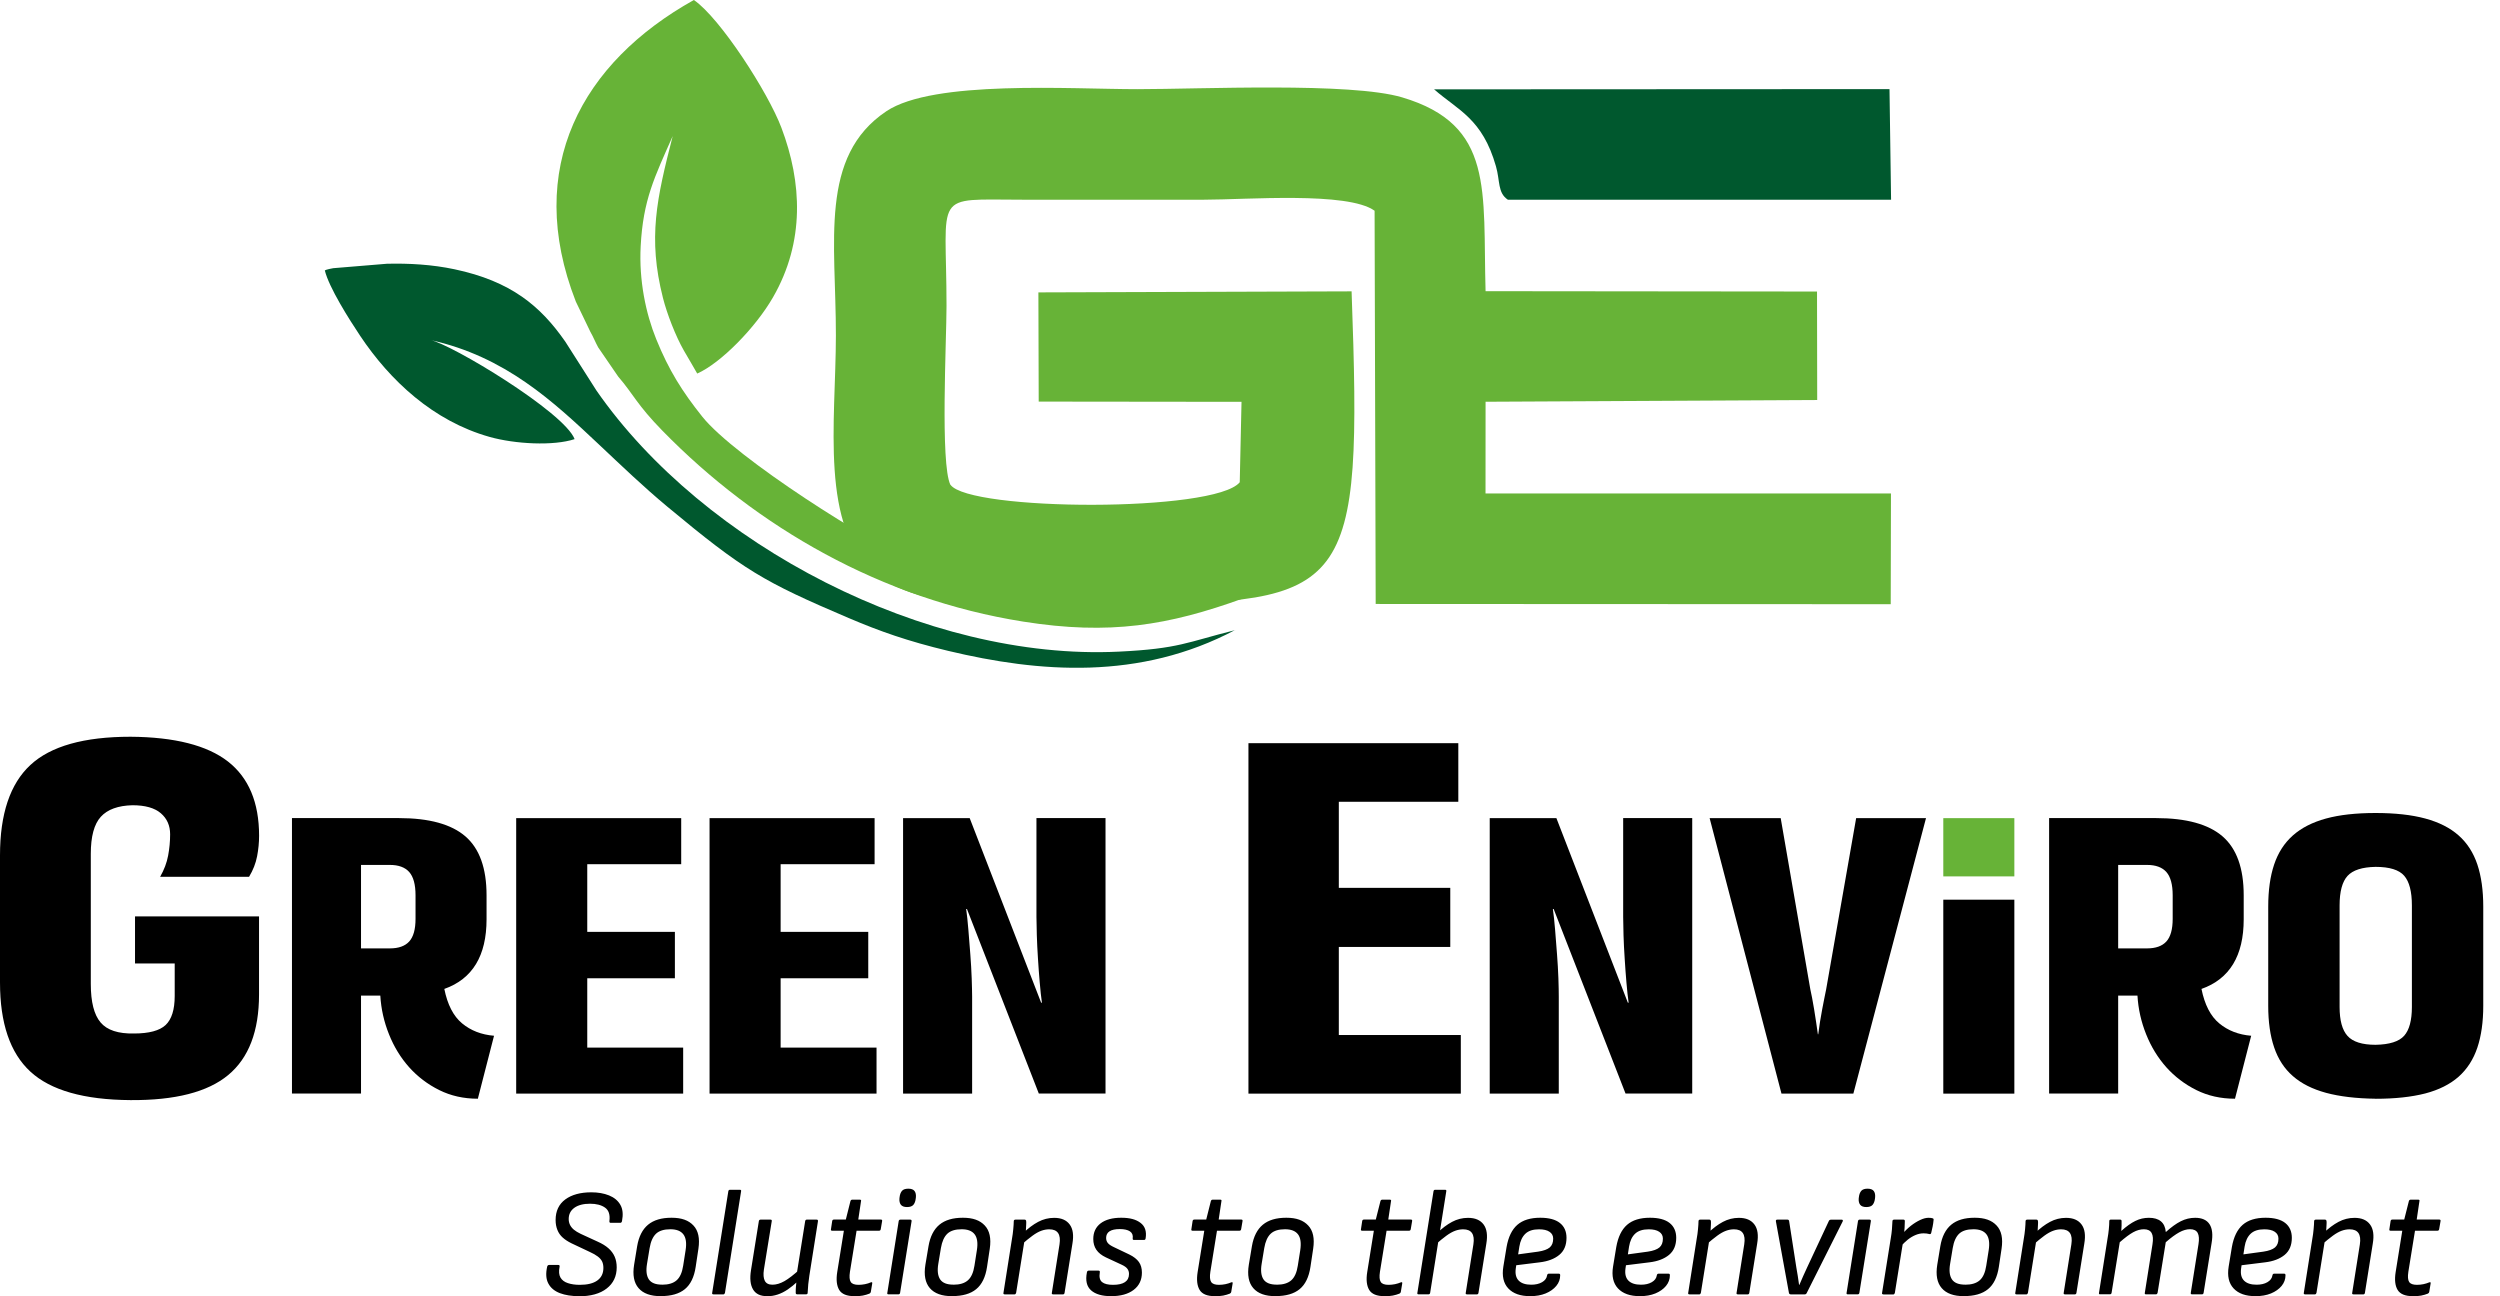
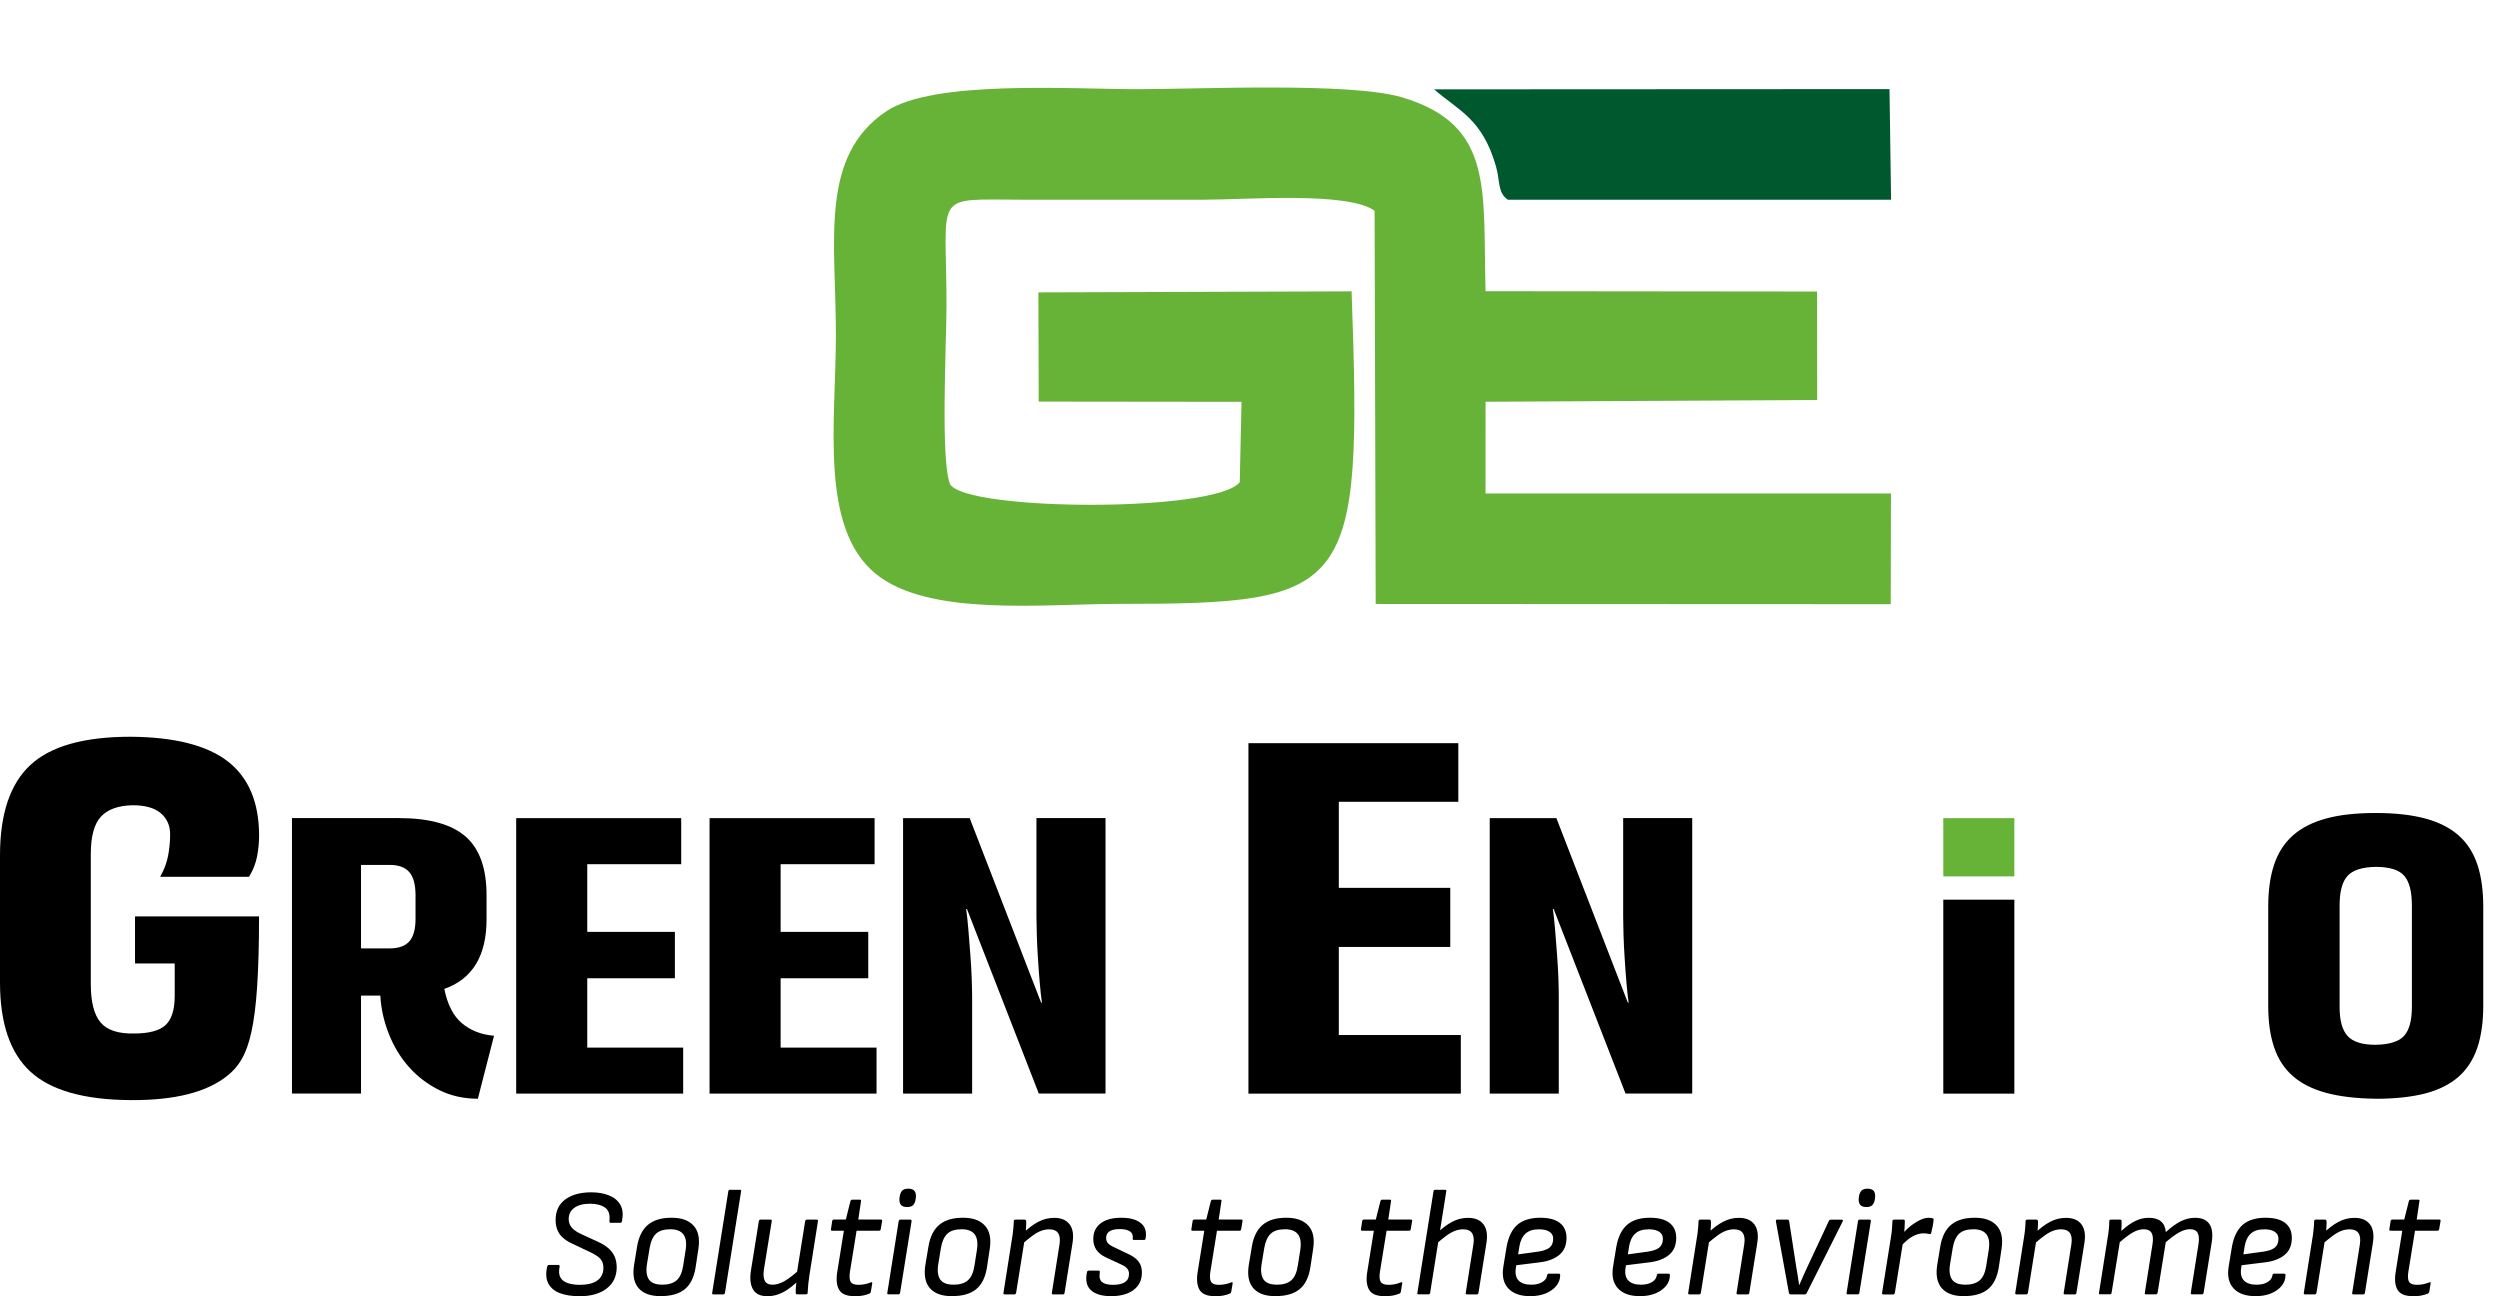
<svg xmlns="http://www.w3.org/2000/svg" width="135" height="70" viewBox="0 0 135 70" fill="none">
  <path fill-rule="evenodd" clip-rule="evenodd" d="M51.322 26.183C50.77 25.04 51.112 18.387 51.112 16.523C51.112 10.293 50.294 10.781 55.212 10.784C58.482 10.784 61.748 10.784 65.017 10.784C67.298 10.784 72.782 10.335 74.228 11.38L74.287 32.614L102.099 32.627L102.112 26.648H80.218L80.221 21.695L98.129 21.601L98.119 15.743L80.221 15.724C80.064 10.276 80.711 6.742 75.716 5.258C72.93 4.429 64.814 4.815 61.413 4.815C57.818 4.815 50.405 4.304 47.862 6.008C44.218 8.451 45.145 13.047 45.138 18.115C45.135 22.79 44.241 28.509 47.297 30.992C50.156 33.315 56.307 32.61 60.414 32.61C73.002 32.61 73.574 32.024 72.986 15.733L56.073 15.789L56.09 21.686L67.042 21.699L66.946 26.042C65.609 27.677 52.354 27.608 51.325 26.177" fill="#67B337" />
  <path fill-rule="evenodd" clip-rule="evenodd" d="M77.438 4.822C78.752 5.968 80.05 6.407 80.783 8.985C81.01 9.781 80.865 10.41 81.424 10.784H102.118L102.033 4.812L77.435 4.825L77.438 4.822Z" fill="#00582E" />
-   <path fill-rule="evenodd" clip-rule="evenodd" d="M67.903 31.945C67.61 32.07 67.41 32.214 67.117 32.319C63.095 33.77 59.934 34.31 55.252 33.567C47.602 32.355 40.873 28.476 35.777 23.265C34.383 21.84 34.219 21.306 33.381 20.333L32.303 18.76C32.133 18.452 32.054 18.22 31.88 17.919L31.094 16.284C28.272 9.048 31.429 3.374 37.469 0C38.885 0.97 41.474 4.982 42.197 6.899C43.311 9.85 43.472 13.047 41.744 16.051C40.804 17.689 38.924 19.609 37.65 20.172C37.65 20.156 37.029 19.108 36.933 18.937C36.486 18.158 36.02 16.955 35.8 16.091C34.975 12.838 35.461 10.731 36.325 7.351C35.343 9.572 34.728 10.79 34.597 13.293C34.498 15.15 34.876 16.933 35.435 18.312C36.115 19.992 36.844 21.148 37.922 22.498C39.684 24.706 47.116 29.426 49.439 30.324C54 32.083 64.764 33.089 69.503 30.917C70.058 30.665 70.318 30.406 70.397 30.596L67.903 31.949V31.945Z" fill="#67B337" />
-   <path fill-rule="evenodd" clip-rule="evenodd" d="M66.7 34.019C61.548 36.754 56.106 36.322 51.197 35.146C49.015 34.622 47.514 34.091 45.844 33.38L45.828 33.374C41.211 31.405 40.176 30.802 36.043 27.366C34.732 26.275 33.582 25.168 32.366 24.024C29.859 21.663 27.279 19.248 23.224 18.357C24.355 18.57 30.476 22.259 31.029 23.713C29.885 24.09 27.818 23.982 26.435 23.592C23.395 22.737 21.062 20.549 19.449 18.135C18.854 17.244 17.767 15.53 17.54 14.603C17.619 14.567 17.612 14.567 17.767 14.528C17.846 14.508 17.938 14.492 17.997 14.482L20.892 14.243C22.075 14.214 23.326 14.282 24.546 14.541C27.595 15.187 29.185 16.523 30.526 18.449L32.211 21.093C37.991 29.416 50.011 35.696 60.421 35.188C63.667 35.031 64.084 34.681 66.697 34.026" fill="#00582E" />
-   <path d="M48.762 44.18H52.364L56.221 54.145H56.264C56.221 53.847 56.182 53.487 56.146 53.061C56.109 52.635 56.077 52.203 56.05 51.764C56.021 51.325 56.001 50.902 55.988 50.499C55.975 50.096 55.968 49.766 55.968 49.51V44.177H59.698V59.052H56.096L52.216 49.087H52.173C52.216 49.386 52.255 49.752 52.291 50.191C52.328 50.63 52.364 51.076 52.397 51.531C52.433 51.983 52.456 52.419 52.472 52.838C52.485 53.258 52.495 53.585 52.495 53.828V59.056H48.766V44.18H48.762ZM47.333 56.569V59.056H38.316V44.18H47.228V46.667H42.154V50.322H46.886V52.828H42.154V56.569H47.333ZM36.891 56.569V59.056H27.874V44.18H36.785V46.667H31.712V50.322H36.444V52.828H31.712V56.569H36.891ZM19.495 51.213H21.053C21.523 51.213 21.871 51.089 22.098 50.84C22.324 50.591 22.439 50.185 22.439 49.618V48.344C22.439 47.764 22.324 47.345 22.098 47.089C21.871 46.834 21.523 46.706 21.053 46.706H19.495V51.213ZM19.495 53.762V59.052H15.766V44.177H21.542C23.175 44.177 24.375 44.508 25.134 45.166C25.893 45.825 26.274 46.883 26.274 48.344V49.641C26.274 51.61 25.515 52.864 23.993 53.402C24.164 54.25 24.483 54.873 24.953 55.262C25.423 55.652 25.998 55.875 26.678 55.931L25.804 59.331C25.035 59.331 24.342 59.174 23.714 58.862C23.09 58.551 22.548 58.138 22.094 57.631C21.641 57.123 21.276 56.53 21.007 55.855C20.737 55.184 20.579 54.486 20.537 53.762H19.492H19.495ZM8.645 47.351C8.862 46.971 9.007 46.591 9.079 46.202C9.151 45.815 9.187 45.432 9.187 45.052C9.187 44.583 9.02 44.203 8.685 43.915C8.349 43.627 7.84 43.483 7.153 43.483C6.375 43.502 5.806 43.709 5.445 44.105C5.083 44.501 4.903 45.17 4.903 46.106V53.133C4.903 54.106 5.08 54.8 5.432 55.213C5.783 55.629 6.384 55.826 7.235 55.809C8.05 55.809 8.619 55.655 8.944 55.351C9.269 55.043 9.434 54.522 9.434 53.782V52.026H7.291V49.484H13.988V53.7C13.988 55.682 13.433 57.133 12.322 58.053C11.211 58.974 9.453 59.422 7.048 59.406C4.535 59.39 2.734 58.876 1.64 57.867C0.545 56.858 0 55.252 0 53.054V46.188C0 43.954 0.545 42.326 1.64 41.311C2.734 40.292 4.538 39.784 7.048 39.784C9.434 39.801 11.188 40.249 12.309 41.121C13.429 41.995 13.991 43.332 13.991 45.134C13.991 45.494 13.955 45.864 13.883 46.241C13.81 46.621 13.666 46.988 13.449 47.348H8.648L8.645 47.351Z" fill="black" />
+   <path d="M48.762 44.18H52.364L56.221 54.145H56.264C56.221 53.847 56.182 53.487 56.146 53.061C56.109 52.635 56.077 52.203 56.05 51.764C56.021 51.325 56.001 50.902 55.988 50.499C55.975 50.096 55.968 49.766 55.968 49.51V44.177H59.698V59.052H56.096L52.216 49.087H52.173C52.216 49.386 52.255 49.752 52.291 50.191C52.328 50.63 52.364 51.076 52.397 51.531C52.433 51.983 52.456 52.419 52.472 52.838C52.485 53.258 52.495 53.585 52.495 53.828V59.056H48.766V44.18H48.762ZM47.333 56.569V59.056H38.316V44.18H47.228V46.667H42.154V50.322H46.886V52.828H42.154V56.569H47.333ZM36.891 56.569V59.056H27.874V44.18H36.785V46.667H31.712V50.322H36.444V52.828H31.712V56.569H36.891ZM19.495 51.213H21.053C21.523 51.213 21.871 51.089 22.098 50.84C22.324 50.591 22.439 50.185 22.439 49.618V48.344C22.439 47.764 22.324 47.345 22.098 47.089C21.871 46.834 21.523 46.706 21.053 46.706H19.495V51.213ZM19.495 53.762V59.052H15.766V44.177H21.542C23.175 44.177 24.375 44.508 25.134 45.166C25.893 45.825 26.274 46.883 26.274 48.344V49.641C26.274 51.61 25.515 52.864 23.993 53.402C24.164 54.25 24.483 54.873 24.953 55.262C25.423 55.652 25.998 55.875 26.678 55.931L25.804 59.331C25.035 59.331 24.342 59.174 23.714 58.862C23.09 58.551 22.548 58.138 22.094 57.631C21.641 57.123 21.276 56.53 21.007 55.855C20.737 55.184 20.579 54.486 20.537 53.762H19.492H19.495ZM8.645 47.351C8.862 46.971 9.007 46.591 9.079 46.202C9.151 45.815 9.187 45.432 9.187 45.052C9.187 44.583 9.02 44.203 8.685 43.915C8.349 43.627 7.84 43.483 7.153 43.483C6.375 43.502 5.806 43.709 5.445 44.105C5.083 44.501 4.903 45.17 4.903 46.106V53.133C4.903 54.106 5.08 54.8 5.432 55.213C5.783 55.629 6.384 55.826 7.235 55.809C8.05 55.809 8.619 55.655 8.944 55.351C9.269 55.043 9.434 54.522 9.434 53.782V52.026H7.291V49.484H13.988C13.988 55.682 13.433 57.133 12.322 58.053C11.211 58.974 9.453 59.422 7.048 59.406C4.535 59.39 2.734 58.876 1.64 57.867C0.545 56.858 0 55.252 0 53.054V46.188C0 43.954 0.545 42.326 1.64 41.311C2.734 40.292 4.538 39.784 7.048 39.784C9.434 39.801 11.188 40.249 12.309 41.121C13.429 41.995 13.991 43.332 13.991 45.134C13.991 45.494 13.955 45.864 13.883 46.241C13.81 46.621 13.666 46.988 13.449 47.348H8.648L8.645 47.351Z" fill="black" />
  <path d="M78.884 55.891V59.056H67.416V40.132H78.749V43.296H72.296V47.944H78.315V51.135H72.296V55.891H78.884Z" fill="black" />
  <path d="M80.445 44.18H84.046L87.904 54.145H87.946C87.904 53.847 87.864 53.487 87.828 53.061C87.792 52.635 87.759 52.203 87.733 51.764C87.703 51.325 87.683 50.902 87.67 50.499C87.657 50.096 87.651 49.766 87.651 49.51V44.177H91.38V59.052H87.779L83.898 49.087H83.855C83.898 49.386 83.938 49.752 83.974 50.191C84.01 50.63 84.046 51.076 84.079 51.531C84.115 51.983 84.138 52.419 84.154 52.838C84.168 53.258 84.174 53.585 84.174 53.828V59.056H80.445V44.18Z" fill="black" />
-   <path d="M92.32 44.18H96.158L97.758 53.425C97.814 53.667 97.883 54.024 97.962 54.499C98.04 54.974 98.106 55.423 98.165 55.849H98.185C98.215 55.636 98.244 55.413 98.28 55.18C98.317 54.948 98.356 54.718 98.399 54.499C98.441 54.28 98.481 54.077 98.517 53.893C98.553 53.71 98.586 53.552 98.612 53.425L100.232 44.18H104.004L100.081 59.056H96.2L92.32 44.18Z" fill="black" />
  <path d="M108.775 48.583H104.938V59.056H108.775V48.583Z" fill="black" />
-   <path d="M114.381 51.213H115.939C116.409 51.213 116.757 51.089 116.984 50.84C117.21 50.591 117.325 50.185 117.325 49.618V48.344C117.325 47.764 117.21 47.345 116.984 47.089C116.757 46.834 116.409 46.706 115.939 46.706H114.381V51.213ZM114.381 53.762V59.052H110.652V44.177H116.428C118.061 44.177 119.261 44.508 120.02 45.166C120.779 45.825 121.16 46.883 121.16 48.344V49.641C121.16 51.61 120.401 52.864 118.88 53.402C119.05 54.25 119.369 54.873 119.839 55.262C120.309 55.652 120.884 55.875 121.564 55.931L120.69 59.331C119.921 59.331 119.228 59.174 118.6 58.862C117.976 58.551 117.434 58.138 116.98 57.631C116.527 57.12 116.162 56.53 115.893 55.855C115.623 55.184 115.465 54.486 115.423 53.762H114.378H114.381Z" fill="black" />
  <path d="M128.28 56.419C129.033 56.406 129.549 56.242 129.825 55.931C130.101 55.619 130.242 55.102 130.242 54.378V48.894C130.242 48.144 130.104 47.61 129.825 47.289C129.549 46.971 129.033 46.811 128.28 46.811C127.554 46.824 127.051 46.988 126.766 47.299C126.483 47.61 126.338 48.141 126.338 48.894V54.378C126.338 55.102 126.48 55.623 126.766 55.94C127.051 56.258 127.554 56.419 128.28 56.419ZM128.28 59.331C127.229 59.318 126.338 59.21 125.606 59.013C124.873 58.813 124.278 58.515 123.815 58.109C123.352 57.706 123.016 57.188 122.803 56.556C122.589 55.927 122.484 55.177 122.484 54.316V48.96C122.484 48.082 122.589 47.322 122.803 46.686C123.016 46.047 123.355 45.523 123.815 45.114C124.278 44.705 124.873 44.4 125.606 44.2C126.338 44 127.229 43.902 128.28 43.902C129.332 43.902 130.226 44 130.965 44.2C131.704 44.4 132.306 44.705 132.766 45.114C133.229 45.523 133.564 46.047 133.778 46.686C133.991 47.325 134.096 48.082 134.096 48.96V54.316C134.096 55.18 133.991 55.931 133.778 56.569C133.564 57.208 133.226 57.732 132.766 58.142C132.302 58.551 131.704 58.852 130.965 59.046C130.226 59.236 129.332 59.334 128.28 59.334V59.331Z" fill="black" />
  <path d="M108.775 44.18H104.938V47.325H108.775V44.18Z" fill="#67B337" />
  <path d="M130.295 69.993C129.881 69.993 129.605 69.879 129.47 69.653C129.335 69.427 129.299 69.106 129.365 68.693L129.723 66.459H129.092C129.036 66.459 129.013 66.433 129.026 66.377L129.092 65.938C129.102 65.882 129.135 65.856 129.191 65.856H129.828L130.078 64.864C130.094 64.808 130.127 64.782 130.176 64.782H130.584C130.643 64.782 130.666 64.808 130.649 64.864L130.502 65.856H131.714C131.777 65.856 131.8 65.882 131.79 65.938L131.714 66.377C131.704 66.433 131.671 66.459 131.622 66.459H130.41L130.051 68.677C130.012 68.935 130.025 69.119 130.094 69.224C130.16 69.329 130.301 69.381 130.518 69.381C130.633 69.381 130.751 69.368 130.866 69.345C130.981 69.319 131.083 69.289 131.172 69.25C131.238 69.224 131.267 69.24 131.254 69.309L131.179 69.764C131.172 69.803 131.149 69.833 131.103 69.856C130.998 69.898 130.88 69.934 130.745 69.961C130.613 69.987 130.459 69.997 130.288 69.997M124.472 69.895C124.416 69.895 124.393 69.869 124.406 69.813L124.87 66.868C124.896 66.724 124.919 66.56 124.935 66.377C124.952 66.194 124.962 66.049 124.962 65.951C124.962 65.889 124.995 65.859 125.06 65.859H125.54C125.596 65.859 125.625 65.886 125.632 65.941C125.639 65.984 125.639 66.056 125.632 66.148C125.625 66.243 125.622 66.338 125.616 66.442C125.609 66.544 125.602 66.632 125.589 66.705L125.563 66.852L125.09 69.813C125.083 69.836 125.073 69.856 125.06 69.872C125.047 69.889 125.024 69.898 124.998 69.898H124.465L124.472 69.895ZM127.084 69.895C127.028 69.895 127.005 69.869 127.019 69.813L127.433 67.193C127.515 66.652 127.331 66.383 126.877 66.383C126.733 66.383 126.588 66.41 126.447 66.462C126.302 66.515 126.145 66.603 125.974 66.728C125.803 66.852 125.599 67.019 125.359 67.229L125.468 66.593C125.737 66.328 126.01 66.125 126.279 65.981C126.549 65.837 126.838 65.764 127.143 65.764C127.525 65.764 127.804 65.882 127.981 66.121C128.159 66.357 128.208 66.705 128.129 67.163L127.705 69.817C127.695 69.872 127.663 69.898 127.613 69.898H127.081L127.084 69.895ZM121.143 67.736L122.221 67.589C122.514 67.546 122.724 67.468 122.849 67.363C122.974 67.255 123.036 67.098 123.036 66.888C123.036 66.728 122.97 66.603 122.836 66.515C122.704 66.426 122.514 66.383 122.271 66.383C121.949 66.383 121.705 66.462 121.538 66.619C121.37 66.777 121.258 67.009 121.209 67.317L121.143 67.74V67.736ZM121.801 69.993C121.268 69.993 120.874 69.853 120.614 69.574C120.355 69.296 120.266 68.903 120.348 68.395L120.522 67.337C120.618 66.796 120.812 66.397 121.104 66.141C121.396 65.886 121.811 65.758 122.34 65.758C122.809 65.758 123.164 65.853 123.401 66.04C123.637 66.226 123.759 66.495 123.759 66.842C123.759 67.245 123.628 67.553 123.368 67.766C123.108 67.979 122.757 68.113 122.313 68.166L121.045 68.323L121.019 68.506C120.979 68.794 121.035 69.011 121.18 69.155C121.327 69.302 121.551 69.374 121.856 69.374C122.09 69.374 122.284 69.329 122.441 69.237C122.599 69.145 122.688 69.024 122.711 68.87C122.721 68.811 122.754 68.778 122.803 68.778H123.342C123.391 68.778 123.417 68.804 123.417 68.86C123.417 69.076 123.348 69.269 123.207 69.44C123.066 69.61 122.875 69.745 122.632 69.846C122.389 69.944 122.113 69.993 121.804 69.993H121.801ZM113.412 69.895C113.356 69.895 113.333 69.869 113.346 69.813L113.809 66.868C113.836 66.721 113.859 66.56 113.875 66.393C113.892 66.226 113.901 66.076 113.901 65.941C113.901 65.886 113.928 65.859 113.984 65.859H114.49C114.539 65.859 114.565 65.886 114.565 65.935V66.19C114.565 66.279 114.559 66.374 114.549 66.472C114.825 66.223 115.078 66.043 115.308 65.931C115.538 65.817 115.781 65.761 116.041 65.761C116.317 65.761 116.533 65.823 116.688 65.951C116.842 66.079 116.931 66.272 116.954 66.531C117.246 66.266 117.516 66.072 117.762 65.948C118.009 65.823 118.268 65.761 118.538 65.761C118.903 65.761 119.162 65.876 119.313 66.105C119.464 66.334 119.504 66.678 119.425 67.134L118.995 69.813C118.985 69.869 118.952 69.895 118.903 69.895H118.37C118.314 69.895 118.291 69.866 118.304 69.803L118.718 67.189C118.761 66.921 118.748 66.718 118.676 66.58C118.603 66.446 118.465 66.377 118.262 66.377C118.078 66.377 117.884 66.433 117.677 66.547C117.47 66.662 117.227 66.839 116.951 67.081L116.51 69.81C116.504 69.833 116.494 69.853 116.481 69.869C116.468 69.885 116.445 69.895 116.418 69.895H115.886C115.83 69.895 115.807 69.869 115.82 69.813L116.234 67.193C116.277 66.924 116.264 66.721 116.188 66.583C116.113 66.449 115.975 66.38 115.771 66.38C115.584 66.38 115.39 66.433 115.193 66.541C114.996 66.649 114.756 66.829 114.467 67.081L114.026 69.81C114.016 69.866 113.984 69.892 113.934 69.892H113.402L113.412 69.895ZM108.89 69.895C108.835 69.895 108.812 69.869 108.825 69.813L109.288 66.868C109.314 66.724 109.337 66.56 109.354 66.377C109.37 66.194 109.38 66.049 109.38 65.951C109.38 65.889 109.413 65.859 109.479 65.859H109.958C110.014 65.859 110.044 65.886 110.05 65.941C110.057 65.984 110.057 66.056 110.05 66.148C110.044 66.243 110.041 66.338 110.034 66.442C110.027 66.544 110.021 66.632 110.008 66.705L109.981 66.852L109.508 69.813C109.502 69.836 109.492 69.856 109.479 69.872C109.465 69.889 109.446 69.898 109.416 69.898H108.884L108.89 69.895ZM111.506 69.895C111.45 69.895 111.427 69.869 111.44 69.813L111.854 67.193C111.936 66.652 111.752 66.383 111.299 66.383C111.154 66.383 111.01 66.41 110.869 66.462C110.724 66.515 110.566 66.603 110.395 66.728C110.225 66.852 110.021 67.019 109.781 67.229L109.889 66.593C110.159 66.328 110.432 66.125 110.701 65.981C110.97 65.837 111.26 65.764 111.565 65.764C111.946 65.764 112.226 65.882 112.403 66.121C112.58 66.357 112.63 66.705 112.551 67.163L112.127 69.817C112.117 69.872 112.084 69.898 112.035 69.898H111.503L111.506 69.895ZM106.12 69.374C106.462 69.374 106.725 69.296 106.906 69.135C107.087 68.975 107.202 68.713 107.257 68.349L107.389 67.514C107.451 67.124 107.409 66.836 107.267 66.652C107.126 66.469 106.893 66.38 106.567 66.38C106.226 66.38 105.966 66.459 105.795 66.619C105.624 66.78 105.506 67.039 105.447 67.396L105.306 68.248C105.243 68.618 105.279 68.896 105.404 69.086C105.532 69.276 105.769 69.371 106.117 69.371L106.12 69.374ZM106.055 69.993C105.503 69.993 105.102 69.849 104.852 69.558C104.602 69.269 104.524 68.847 104.612 68.297L104.777 67.297C104.865 66.773 105.062 66.387 105.365 66.135C105.67 65.882 106.091 65.758 106.633 65.758C107.175 65.758 107.553 65.895 107.816 66.177C108.079 66.456 108.168 66.872 108.085 67.428L107.938 68.411C107.855 68.962 107.658 69.365 107.353 69.614C107.047 69.866 106.613 69.99 106.055 69.99V69.993ZM102.628 67.324L102.72 66.646C102.864 66.475 103.019 66.325 103.189 66.19C103.357 66.059 103.528 65.954 103.695 65.876C103.863 65.797 104.011 65.761 104.139 65.761C104.244 65.761 104.317 65.771 104.356 65.787C104.382 65.794 104.402 65.804 104.409 65.823C104.418 65.843 104.418 65.866 104.412 65.892C104.402 66.004 104.386 66.115 104.363 66.23C104.34 66.344 104.317 66.459 104.287 66.57C104.271 66.636 104.231 66.659 104.172 66.636C104.133 66.626 104.09 66.616 104.041 66.61C103.991 66.603 103.935 66.6 103.876 66.6C103.732 66.6 103.587 66.629 103.446 66.688C103.301 66.747 103.163 66.829 103.025 66.937C102.89 67.045 102.759 67.173 102.631 67.32L102.628 67.324ZM101.698 69.895C101.642 69.895 101.619 69.869 101.632 69.813L102.105 66.845C102.131 66.692 102.151 66.541 102.164 66.393C102.174 66.246 102.184 66.099 102.191 65.951C102.191 65.889 102.223 65.859 102.289 65.859H102.779C102.835 65.859 102.861 65.886 102.861 65.935C102.861 66.04 102.858 66.161 102.848 66.295C102.838 66.429 102.828 66.544 102.812 66.639L102.762 67.078L102.322 69.817C102.315 69.84 102.306 69.859 102.292 69.876C102.279 69.892 102.26 69.902 102.23 69.902H101.698V69.895ZM100.778 65.181C100.623 65.181 100.515 65.139 100.449 65.057C100.387 64.975 100.36 64.864 100.37 64.726L100.38 64.644C100.396 64.497 100.442 64.382 100.511 64.303C100.584 64.225 100.695 64.189 100.85 64.189C101.004 64.189 101.119 64.231 101.182 64.313C101.244 64.395 101.267 64.507 101.257 64.644L101.248 64.726C101.231 64.873 101.185 64.988 101.116 65.067C101.044 65.145 100.932 65.181 100.774 65.181H100.778ZM99.782 69.895C99.726 69.895 99.703 69.869 99.716 69.813L100.331 65.941C100.341 65.886 100.373 65.859 100.429 65.859H100.945C101.008 65.859 101.034 65.886 101.027 65.941L100.406 69.813C100.396 69.869 100.364 69.895 100.314 69.895H99.782ZM96.697 69.895C96.654 69.895 96.621 69.872 96.605 69.83L95.898 65.951C95.888 65.889 95.915 65.859 95.98 65.859H96.519C96.568 65.859 96.598 65.882 96.611 65.925L97.002 68.441C97.028 68.595 97.055 68.752 97.081 68.909C97.107 69.066 97.13 69.224 97.15 69.384H97.166C97.232 69.224 97.301 69.066 97.37 68.912C97.439 68.758 97.511 68.605 97.581 68.451L98.76 65.928C98.77 65.905 98.786 65.889 98.806 65.879C98.826 65.869 98.846 65.863 98.869 65.863H99.457C99.483 65.863 99.503 65.873 99.509 65.889C99.519 65.905 99.516 65.928 99.506 65.954L97.558 69.833C97.534 69.876 97.498 69.898 97.449 69.898H96.693L96.697 69.895ZM91.229 69.895C91.173 69.895 91.15 69.869 91.163 69.813L91.626 66.868C91.653 66.724 91.676 66.56 91.692 66.377C91.709 66.194 91.719 66.049 91.719 65.951C91.719 65.889 91.751 65.859 91.817 65.859H92.297C92.353 65.859 92.382 65.886 92.389 65.941C92.395 65.984 92.395 66.056 92.389 66.148C92.382 66.243 92.379 66.338 92.372 66.442C92.366 66.544 92.359 66.632 92.346 66.705L92.32 66.852L91.847 69.813C91.84 69.836 91.83 69.856 91.817 69.872C91.804 69.889 91.784 69.898 91.755 69.898H91.222L91.229 69.895ZM93.841 69.895C93.785 69.895 93.762 69.869 93.775 69.813L94.189 67.193C94.272 66.652 94.088 66.383 93.634 66.383C93.49 66.383 93.345 66.41 93.204 66.462C93.059 66.515 92.901 66.603 92.731 66.728C92.56 66.852 92.356 67.019 92.116 67.229L92.225 66.593C92.494 66.328 92.767 66.125 93.036 65.981C93.306 65.837 93.595 65.764 93.9 65.764C94.281 65.764 94.561 65.882 94.738 66.121C94.916 66.357 94.965 66.705 94.886 67.163L94.462 69.817C94.452 69.872 94.419 69.898 94.37 69.898H93.838L93.841 69.895ZM87.904 67.736L88.981 67.589C89.274 67.546 89.484 67.468 89.609 67.363C89.734 67.255 89.796 67.098 89.796 66.888C89.796 66.728 89.731 66.603 89.596 66.515C89.464 66.426 89.274 66.383 89.031 66.383C88.709 66.383 88.466 66.462 88.298 66.619C88.13 66.777 88.019 67.009 87.969 67.317L87.904 67.74V67.736ZM88.558 69.993C88.025 69.993 87.631 69.853 87.371 69.574C87.112 69.296 87.023 68.903 87.105 68.395L87.279 67.337C87.375 66.796 87.568 66.397 87.861 66.141C88.153 65.886 88.567 65.758 89.096 65.758C89.566 65.758 89.921 65.853 90.158 66.04C90.394 66.226 90.516 66.495 90.516 66.842C90.516 67.245 90.384 67.553 90.125 67.766C89.865 67.979 89.514 68.113 89.07 68.166L87.802 68.323L87.775 68.506C87.736 68.794 87.792 69.011 87.936 69.155C88.084 69.302 88.308 69.374 88.613 69.374C88.847 69.374 89.04 69.329 89.198 69.237C89.356 69.145 89.445 69.024 89.468 68.87C89.478 68.811 89.51 68.778 89.56 68.778H90.099C90.148 68.778 90.174 68.804 90.174 68.86C90.174 69.076 90.105 69.269 89.964 69.44C89.823 69.61 89.632 69.745 89.389 69.846C89.146 69.944 88.87 69.993 88.561 69.993H88.558ZM81.979 67.736L83.057 67.589C83.349 67.546 83.56 67.468 83.685 67.363C83.809 67.255 83.872 67.098 83.872 66.888C83.872 66.728 83.806 66.603 83.671 66.515C83.54 66.426 83.349 66.383 83.106 66.383C82.784 66.383 82.541 66.462 82.374 66.619C82.206 66.777 82.094 67.009 82.045 67.317L81.979 67.74V67.736ZM82.633 69.993C82.101 69.993 81.707 69.853 81.447 69.574C81.187 69.296 81.099 68.903 81.181 68.395L81.355 67.337C81.45 66.796 81.644 66.397 81.936 66.141C82.229 65.886 82.643 65.758 83.172 65.758C83.642 65.758 83.997 65.853 84.233 66.04C84.47 66.226 84.591 66.495 84.591 66.842C84.591 67.245 84.46 67.553 84.2 67.766C83.941 67.979 83.589 68.113 83.146 68.166L81.877 68.323L81.851 68.506C81.812 68.794 81.868 69.011 82.012 69.155C82.16 69.302 82.383 69.374 82.689 69.374C82.922 69.374 83.116 69.329 83.274 69.237C83.431 69.145 83.52 69.024 83.543 68.87C83.553 68.811 83.586 68.778 83.635 68.778H84.174C84.223 68.778 84.25 68.804 84.25 68.86C84.25 69.076 84.181 69.269 84.039 69.44C83.898 69.61 83.708 69.745 83.464 69.846C83.221 69.944 82.945 69.993 82.636 69.993H82.633ZM79.216 69.895C79.16 69.895 79.137 69.869 79.15 69.813L79.564 67.193C79.646 66.652 79.462 66.383 79.009 66.383C78.864 66.383 78.72 66.41 78.578 66.462C78.434 66.515 78.276 66.603 78.105 66.728C77.934 66.852 77.731 67.019 77.491 67.229L77.599 66.593C77.869 66.328 78.141 66.125 78.411 65.981C78.68 65.837 78.969 65.764 79.275 65.764C79.656 65.764 79.935 65.882 80.113 66.121C80.29 66.357 80.34 66.705 80.261 67.163L79.837 69.817C79.827 69.872 79.794 69.898 79.745 69.898H79.213L79.216 69.895ZM76.603 69.895C76.548 69.895 76.525 69.869 76.538 69.813L77.409 64.33C77.418 64.274 77.451 64.248 77.501 64.248H78.033C78.089 64.248 78.112 64.274 78.099 64.33L77.228 69.813C77.218 69.869 77.185 69.895 77.136 69.895H76.603ZM74.76 69.993C74.346 69.993 74.07 69.879 73.935 69.653C73.801 69.427 73.764 69.106 73.83 68.693L74.188 66.459H73.558C73.502 66.459 73.479 66.433 73.492 66.377L73.558 65.938C73.567 65.882 73.6 65.856 73.656 65.856H74.293L74.543 64.864C74.56 64.808 74.593 64.782 74.642 64.782H75.049C75.112 64.782 75.131 64.808 75.115 64.864L74.967 65.856H76.18C76.242 65.856 76.265 65.882 76.255 65.938L76.18 66.377C76.17 66.433 76.137 66.459 76.088 66.459H74.875L74.517 68.677C74.478 68.935 74.491 69.119 74.56 69.224C74.625 69.329 74.767 69.381 74.984 69.381C75.099 69.381 75.217 69.368 75.332 69.345C75.447 69.319 75.549 69.289 75.638 69.25C75.703 69.224 75.733 69.24 75.72 69.309L75.644 69.764C75.638 69.803 75.615 69.833 75.569 69.856C75.463 69.898 75.345 69.934 75.21 69.961C75.079 69.987 74.924 69.997 74.754 69.997L74.76 69.993ZM68.944 69.374C69.286 69.374 69.549 69.296 69.73 69.135C69.91 68.975 70.025 68.713 70.081 68.349L70.213 67.514C70.272 67.124 70.232 66.836 70.091 66.652C69.95 66.469 69.716 66.38 69.391 66.38C69.049 66.38 68.79 66.459 68.619 66.619C68.448 66.78 68.33 67.039 68.27 67.396L68.129 68.248C68.067 68.618 68.103 68.896 68.228 69.086C68.356 69.276 68.593 69.371 68.941 69.371L68.944 69.374ZM68.878 69.993C68.326 69.993 67.925 69.849 67.676 69.558C67.426 69.269 67.347 68.847 67.436 68.297L67.603 67.297C67.692 66.773 67.889 66.387 68.192 66.135C68.497 65.882 68.918 65.758 69.46 65.758C70.002 65.758 70.38 65.895 70.643 66.177C70.906 66.456 70.995 66.872 70.912 67.428L70.764 68.411C70.682 68.962 70.485 69.365 70.18 69.614C69.874 69.866 69.44 69.99 68.882 69.99L68.878 69.993ZM65.602 69.993C65.188 69.993 64.912 69.879 64.778 69.653C64.643 69.427 64.607 69.106 64.672 68.693L65.031 66.459H64.4C64.344 66.459 64.321 66.433 64.334 66.377L64.4 65.938C64.41 65.882 64.442 65.856 64.498 65.856H65.136L65.385 64.864C65.402 64.808 65.435 64.782 65.484 64.782H65.892C65.954 64.782 65.974 64.808 65.957 64.864L65.809 65.856H67.022C67.084 65.856 67.107 65.882 67.097 65.938L67.022 66.377C67.012 66.433 66.979 66.459 66.93 66.459H65.717L65.359 68.677C65.32 68.935 65.333 69.119 65.402 69.224C65.468 69.329 65.609 69.381 65.826 69.381C65.941 69.381 66.059 69.368 66.174 69.345C66.289 69.319 66.391 69.289 66.48 69.25C66.546 69.224 66.575 69.24 66.562 69.309L66.486 69.764C66.48 69.803 66.457 69.833 66.411 69.856C66.306 69.898 66.187 69.934 66.053 69.961C65.921 69.987 65.767 69.997 65.596 69.997L65.602 69.993ZM60.003 69.993C59.517 69.993 59.156 69.889 58.919 69.679C58.682 69.469 58.607 69.148 58.692 68.713C58.702 68.647 58.735 68.614 58.791 68.614H59.323C59.379 68.614 59.402 68.647 59.389 68.713C59.349 68.962 59.389 69.135 59.514 69.234C59.635 69.332 59.832 69.381 60.102 69.381C60.677 69.381 60.966 69.184 60.966 68.794C60.966 68.683 60.937 68.591 60.877 68.513C60.818 68.434 60.72 68.365 60.575 68.297L59.721 67.9C59.487 67.789 59.316 67.654 59.205 67.491C59.093 67.327 59.037 67.134 59.037 66.908C59.037 66.544 59.169 66.262 59.435 66.059C59.701 65.859 60.072 65.758 60.545 65.758C61.019 65.758 61.347 65.85 61.59 66.036C61.834 66.22 61.925 66.501 61.863 66.875C61.853 66.931 61.824 66.957 61.781 66.957H61.232C61.183 66.957 61.16 66.931 61.166 66.875C61.19 66.705 61.14 66.577 61.019 66.495C60.897 66.413 60.713 66.37 60.47 66.37C59.977 66.37 59.731 66.531 59.731 66.849C59.731 66.96 59.763 67.052 59.826 67.127C59.888 67.203 60 67.275 60.154 67.347L60.983 67.743C61.219 67.858 61.393 67.995 61.502 68.149C61.61 68.303 61.663 68.493 61.663 68.719C61.663 69.115 61.515 69.427 61.219 69.653C60.923 69.879 60.516 69.993 59.997 69.993H60.003ZM54.253 69.895C54.197 69.895 54.174 69.869 54.187 69.813L54.651 66.868C54.677 66.724 54.7 66.56 54.716 66.377C54.733 66.194 54.743 66.049 54.743 65.951C54.743 65.889 54.776 65.859 54.841 65.859H55.321C55.377 65.859 55.406 65.886 55.413 65.941C55.419 65.984 55.419 66.056 55.413 66.148C55.406 66.243 55.403 66.338 55.397 66.442C55.39 66.544 55.383 66.632 55.37 66.705L55.344 66.852L54.871 69.813C54.864 69.836 54.854 69.856 54.841 69.872C54.828 69.889 54.808 69.898 54.779 69.898H54.246L54.253 69.895ZM56.865 69.895C56.809 69.895 56.786 69.869 56.8 69.813L57.214 67.193C57.296 66.652 57.112 66.383 56.658 66.383C56.514 66.383 56.369 66.41 56.228 66.462C56.083 66.515 55.925 66.603 55.755 66.728C55.584 66.852 55.38 67.019 55.14 67.229L55.249 66.593C55.518 66.328 55.791 66.125 56.06 65.981C56.33 65.837 56.619 65.764 56.924 65.764C57.306 65.764 57.585 65.882 57.762 66.121C57.94 66.357 57.989 66.705 57.91 67.163L57.486 69.817C57.477 69.872 57.444 69.898 57.394 69.898H56.862L56.865 69.895ZM51.483 69.374C51.825 69.374 52.088 69.296 52.268 69.135C52.449 68.975 52.564 68.713 52.62 68.349L52.751 67.514C52.814 67.124 52.771 66.836 52.63 66.652C52.489 66.469 52.255 66.38 51.93 66.38C51.588 66.38 51.329 66.459 51.158 66.619C50.987 66.78 50.869 67.039 50.809 67.396L50.668 68.248C50.606 68.618 50.642 68.896 50.767 69.086C50.895 69.276 51.131 69.371 51.48 69.371L51.483 69.374ZM51.414 69.993C50.862 69.993 50.461 69.849 50.211 69.558C49.962 69.269 49.883 68.847 49.971 68.297L50.139 67.297C50.228 66.773 50.425 66.387 50.727 66.135C51.033 65.882 51.453 65.758 51.996 65.758C52.538 65.758 52.916 65.895 53.178 66.177C53.441 66.456 53.53 66.872 53.448 67.428L53.3 68.411C53.218 68.962 53.021 69.365 52.715 69.614C52.41 69.866 51.976 69.99 51.417 69.99L51.414 69.993ZM48.976 65.181C48.822 65.181 48.713 65.139 48.647 65.057C48.585 64.975 48.559 64.864 48.569 64.726L48.578 64.644C48.595 64.497 48.641 64.382 48.71 64.303C48.782 64.225 48.894 64.189 49.051 64.189C49.209 64.189 49.321 64.231 49.383 64.313C49.446 64.395 49.469 64.507 49.459 64.644L49.449 64.726C49.433 64.873 49.387 64.988 49.318 65.067C49.245 65.145 49.134 65.181 48.976 65.181ZM47.98 69.895C47.924 69.895 47.901 69.869 47.915 69.813L48.529 65.941C48.539 65.886 48.572 65.859 48.628 65.859H49.144C49.206 65.859 49.232 65.886 49.226 65.941L48.605 69.813C48.595 69.869 48.562 69.895 48.513 69.895H47.98ZM46.14 69.993C45.726 69.993 45.45 69.879 45.315 69.653C45.181 69.427 45.145 69.106 45.21 68.693L45.569 66.459H44.938C44.882 66.459 44.859 66.433 44.872 66.377L44.938 65.938C44.947 65.882 44.98 65.856 45.036 65.856H45.674L45.923 64.864C45.94 64.808 45.973 64.782 46.022 64.782H46.429C46.492 64.782 46.511 64.808 46.495 64.864L46.347 65.856H47.56C47.622 65.856 47.645 65.882 47.635 65.938L47.56 66.377C47.55 66.433 47.517 66.459 47.468 66.459H46.255L45.897 68.677C45.858 68.935 45.871 69.119 45.94 69.224C46.005 69.329 46.147 69.381 46.364 69.381C46.479 69.381 46.597 69.368 46.712 69.345C46.827 69.322 46.929 69.289 47.017 69.25C47.083 69.224 47.113 69.24 47.1 69.309L47.024 69.764C47.017 69.803 46.995 69.833 46.949 69.856C46.843 69.898 46.725 69.934 46.59 69.961C46.459 69.987 46.304 69.997 46.134 69.997L46.14 69.993ZM43.061 69.895C42.999 69.895 42.969 69.869 42.969 69.813C42.969 69.709 42.969 69.6 42.979 69.492C42.986 69.381 42.996 69.269 43.012 69.152L43.022 68.804L43.479 65.941C43.489 65.886 43.521 65.859 43.571 65.859H44.093C44.156 65.859 44.178 65.889 44.169 65.951L43.705 68.886C43.682 69.034 43.663 69.188 43.646 69.345C43.63 69.502 43.62 69.659 43.613 69.813C43.613 69.869 43.581 69.895 43.515 69.895H43.061ZM41.418 69.993C41.06 69.993 40.807 69.872 40.663 69.627C40.518 69.381 40.482 69.034 40.554 68.588L40.978 65.941C40.988 65.886 41.021 65.859 41.077 65.859H41.599C41.662 65.859 41.685 65.886 41.675 65.941L41.251 68.555C41.211 68.821 41.228 69.024 41.3 69.165C41.372 69.305 41.51 69.374 41.714 69.374C41.918 69.374 42.135 69.309 42.361 69.181C42.588 69.05 42.871 68.834 43.209 68.523L43.094 69.178C42.9 69.361 42.713 69.512 42.536 69.633C42.355 69.754 42.174 69.846 41.993 69.905C41.809 69.967 41.619 69.997 41.422 69.997L41.418 69.993ZM38.523 69.895C38.468 69.895 38.445 69.869 38.458 69.813L39.329 64.33C39.338 64.274 39.371 64.248 39.421 64.248H39.953C40.009 64.248 40.032 64.274 40.019 64.33L39.148 69.813C39.141 69.836 39.131 69.856 39.118 69.872C39.105 69.889 39.085 69.898 39.056 69.898H38.523V69.895ZM35.754 69.374C36.095 69.374 36.358 69.296 36.539 69.135C36.72 68.975 36.835 68.713 36.891 68.349L37.022 67.514C37.084 67.124 37.042 66.836 36.9 66.652C36.759 66.469 36.526 66.38 36.2 66.38C35.859 66.38 35.599 66.459 35.428 66.619C35.257 66.78 35.139 67.039 35.08 67.396L34.939 68.248C34.876 68.618 34.912 68.896 35.037 69.086C35.165 69.276 35.402 69.371 35.75 69.371L35.754 69.374ZM35.685 69.993C35.133 69.993 34.732 69.849 34.482 69.558C34.232 69.269 34.153 68.847 34.242 68.297L34.406 67.297C34.495 66.773 34.692 66.387 34.995 66.135C35.3 65.882 35.721 65.758 36.263 65.758C36.805 65.758 37.183 65.895 37.446 66.177C37.709 66.456 37.797 66.872 37.715 67.428L37.567 68.411C37.485 68.962 37.288 69.365 36.983 69.614C36.677 69.866 36.243 69.99 35.685 69.99V69.993ZM31.255 69.993C30.864 69.993 30.522 69.938 30.233 69.83C29.944 69.718 29.737 69.548 29.612 69.312C29.484 69.076 29.464 68.772 29.547 68.398C29.563 68.336 29.602 68.306 29.662 68.306H30.135C30.207 68.306 30.233 68.339 30.217 68.405C30.168 68.654 30.184 68.847 30.266 68.988C30.348 69.129 30.483 69.23 30.667 69.289C30.851 69.351 31.068 69.381 31.311 69.381C31.725 69.381 32.041 69.302 32.257 69.145C32.474 68.988 32.583 68.762 32.583 68.47C32.583 68.333 32.56 68.215 32.514 68.12C32.468 68.025 32.389 67.933 32.28 67.851C32.172 67.769 32.027 67.684 31.843 67.602L30.864 67.14C30.67 67.045 30.509 66.94 30.384 66.826C30.256 66.711 30.161 66.573 30.099 66.416C30.036 66.259 30.003 66.082 30.003 65.882C30.003 65.397 30.177 65.027 30.526 64.769C30.874 64.513 31.344 64.385 31.935 64.385C32.294 64.385 32.612 64.441 32.888 64.552C33.164 64.664 33.368 64.831 33.499 65.06C33.631 65.289 33.657 65.581 33.588 65.941C33.572 66.004 33.542 66.033 33.496 66.033H32.974C32.924 66.033 32.901 66 32.908 65.935C32.951 65.594 32.872 65.352 32.671 65.211C32.471 65.07 32.202 65.001 31.863 65.001C31.505 65.001 31.222 65.073 31.015 65.221C30.812 65.368 30.71 65.568 30.71 65.83C30.71 65.941 30.733 66.043 30.779 66.141C30.825 66.236 30.897 66.325 30.989 66.403C31.084 66.482 31.206 66.554 31.354 66.626L32.274 67.049C32.51 67.153 32.708 67.275 32.859 67.409C33.01 67.543 33.122 67.697 33.194 67.864C33.266 68.031 33.302 68.225 33.302 68.438C33.302 68.916 33.122 69.299 32.763 69.577C32.405 69.859 31.899 70 31.252 70L31.255 69.993Z" fill="black" />
</svg>